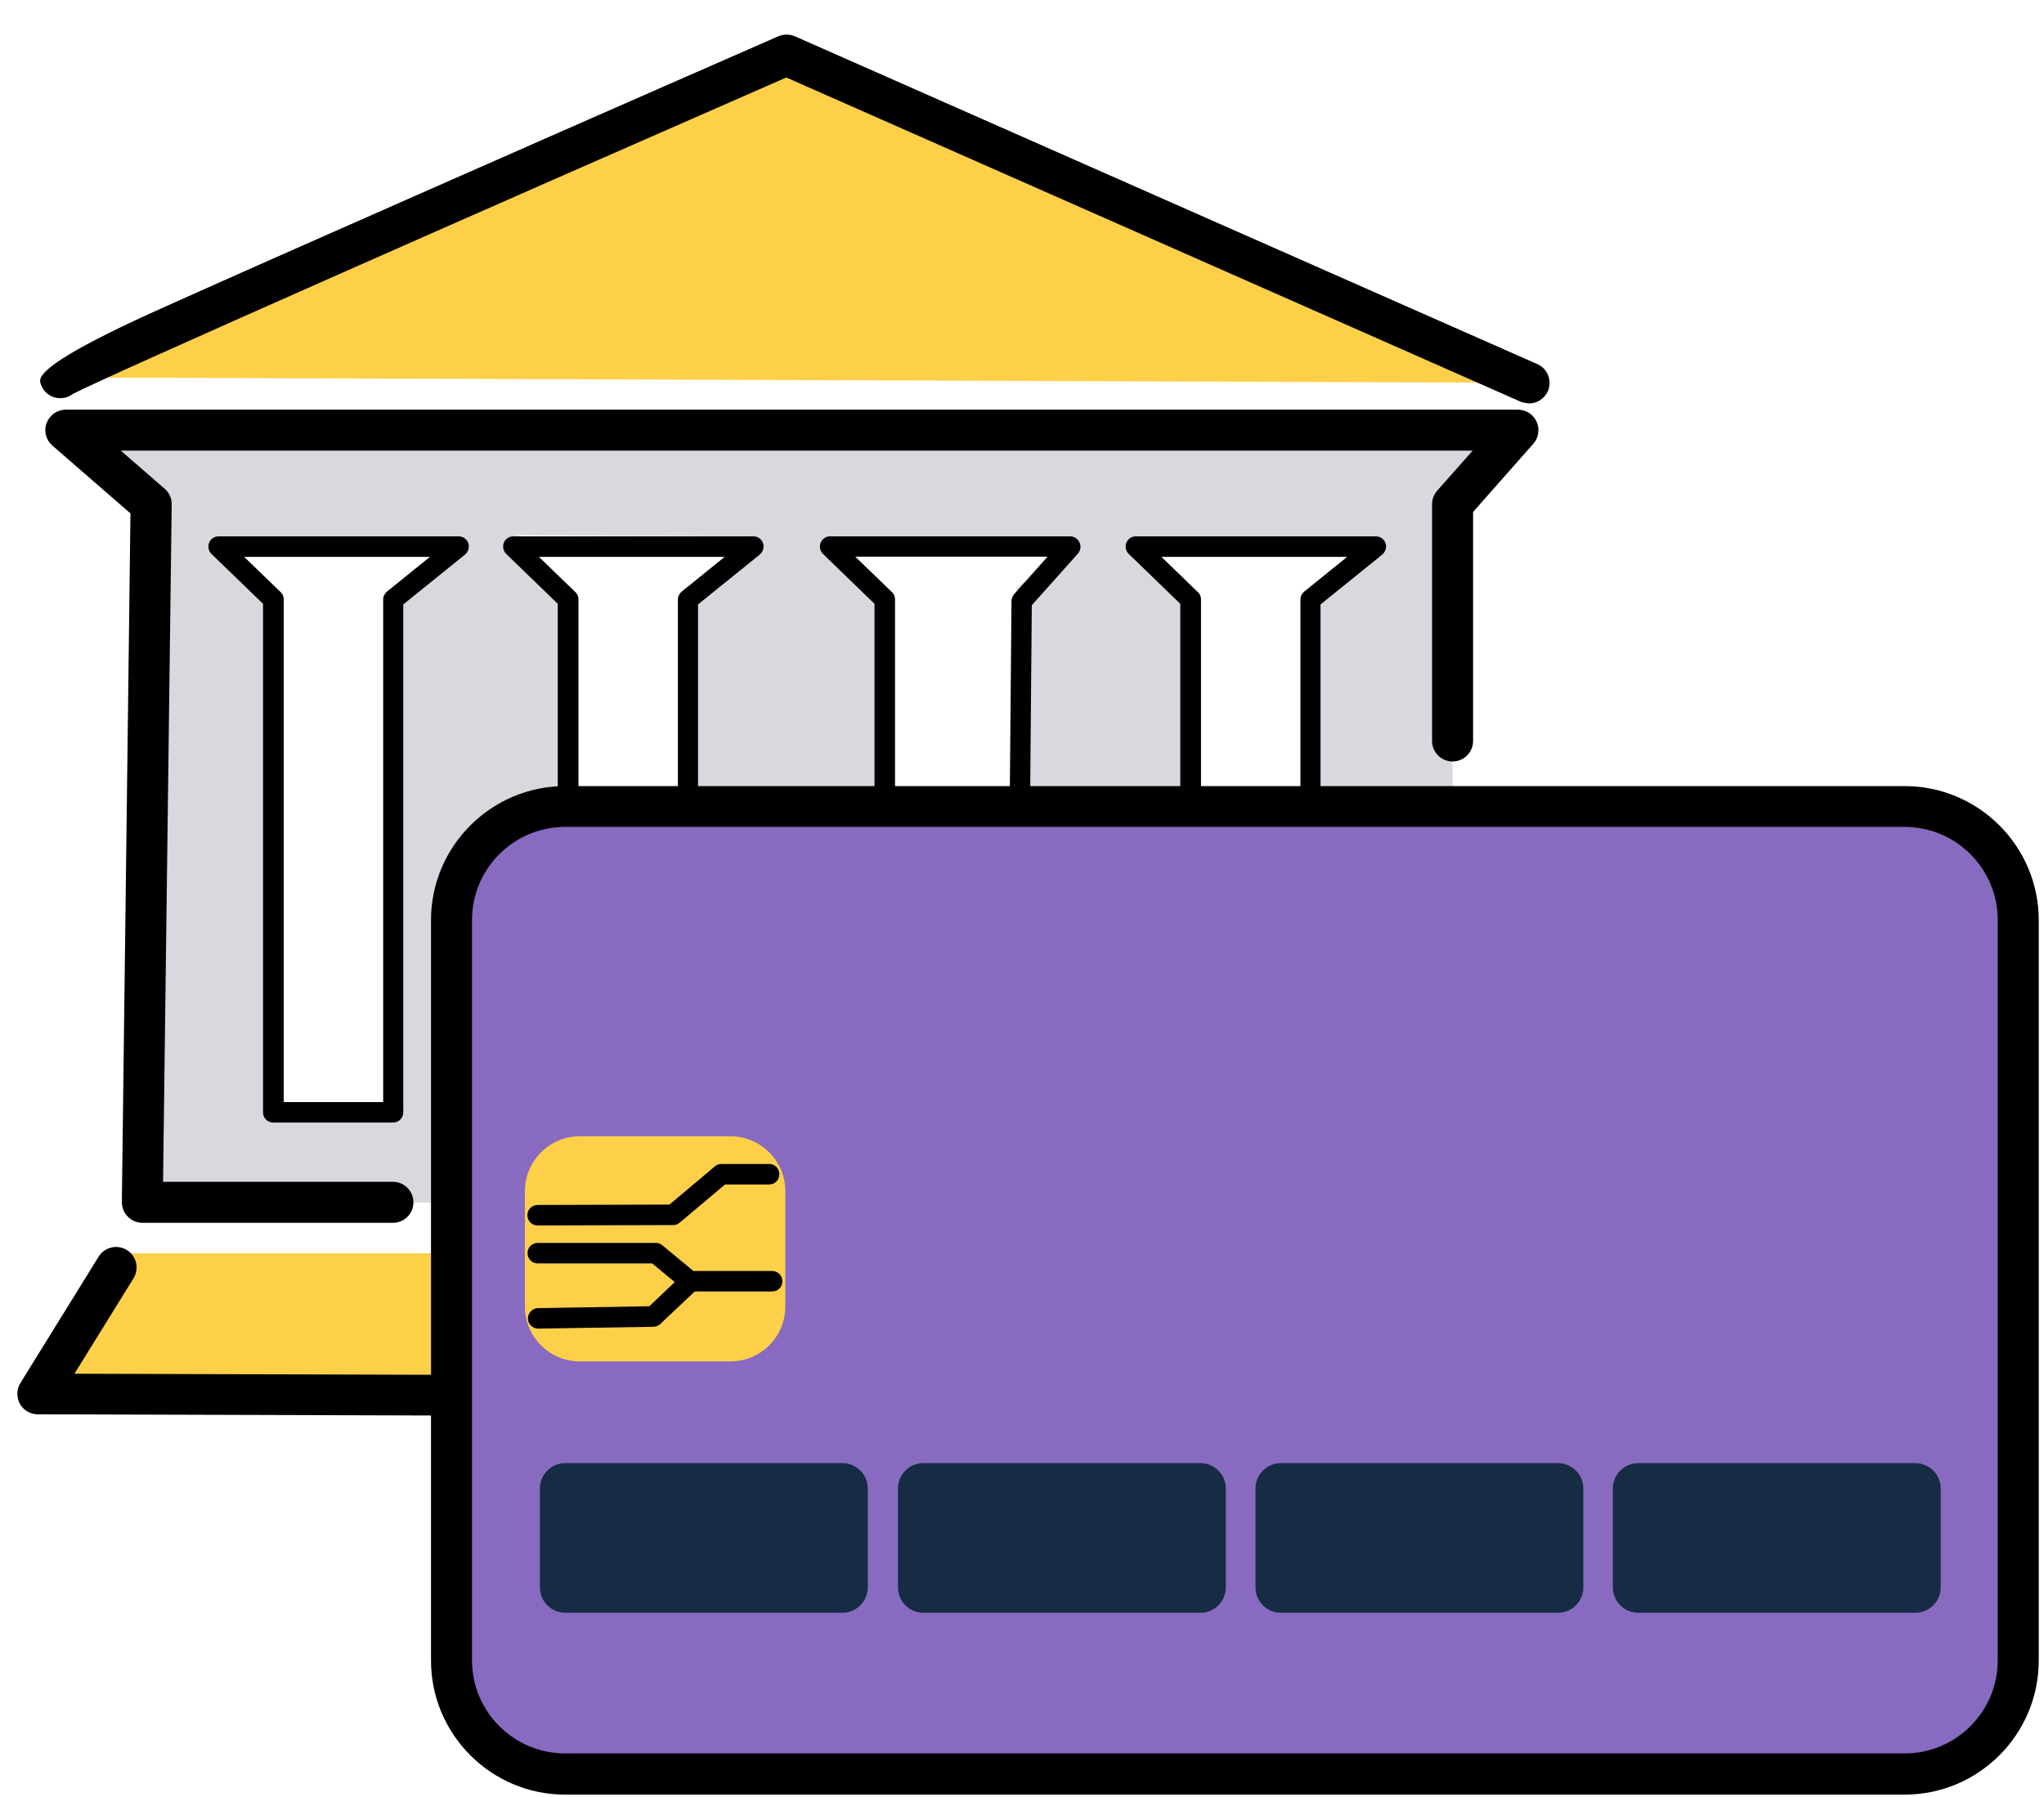
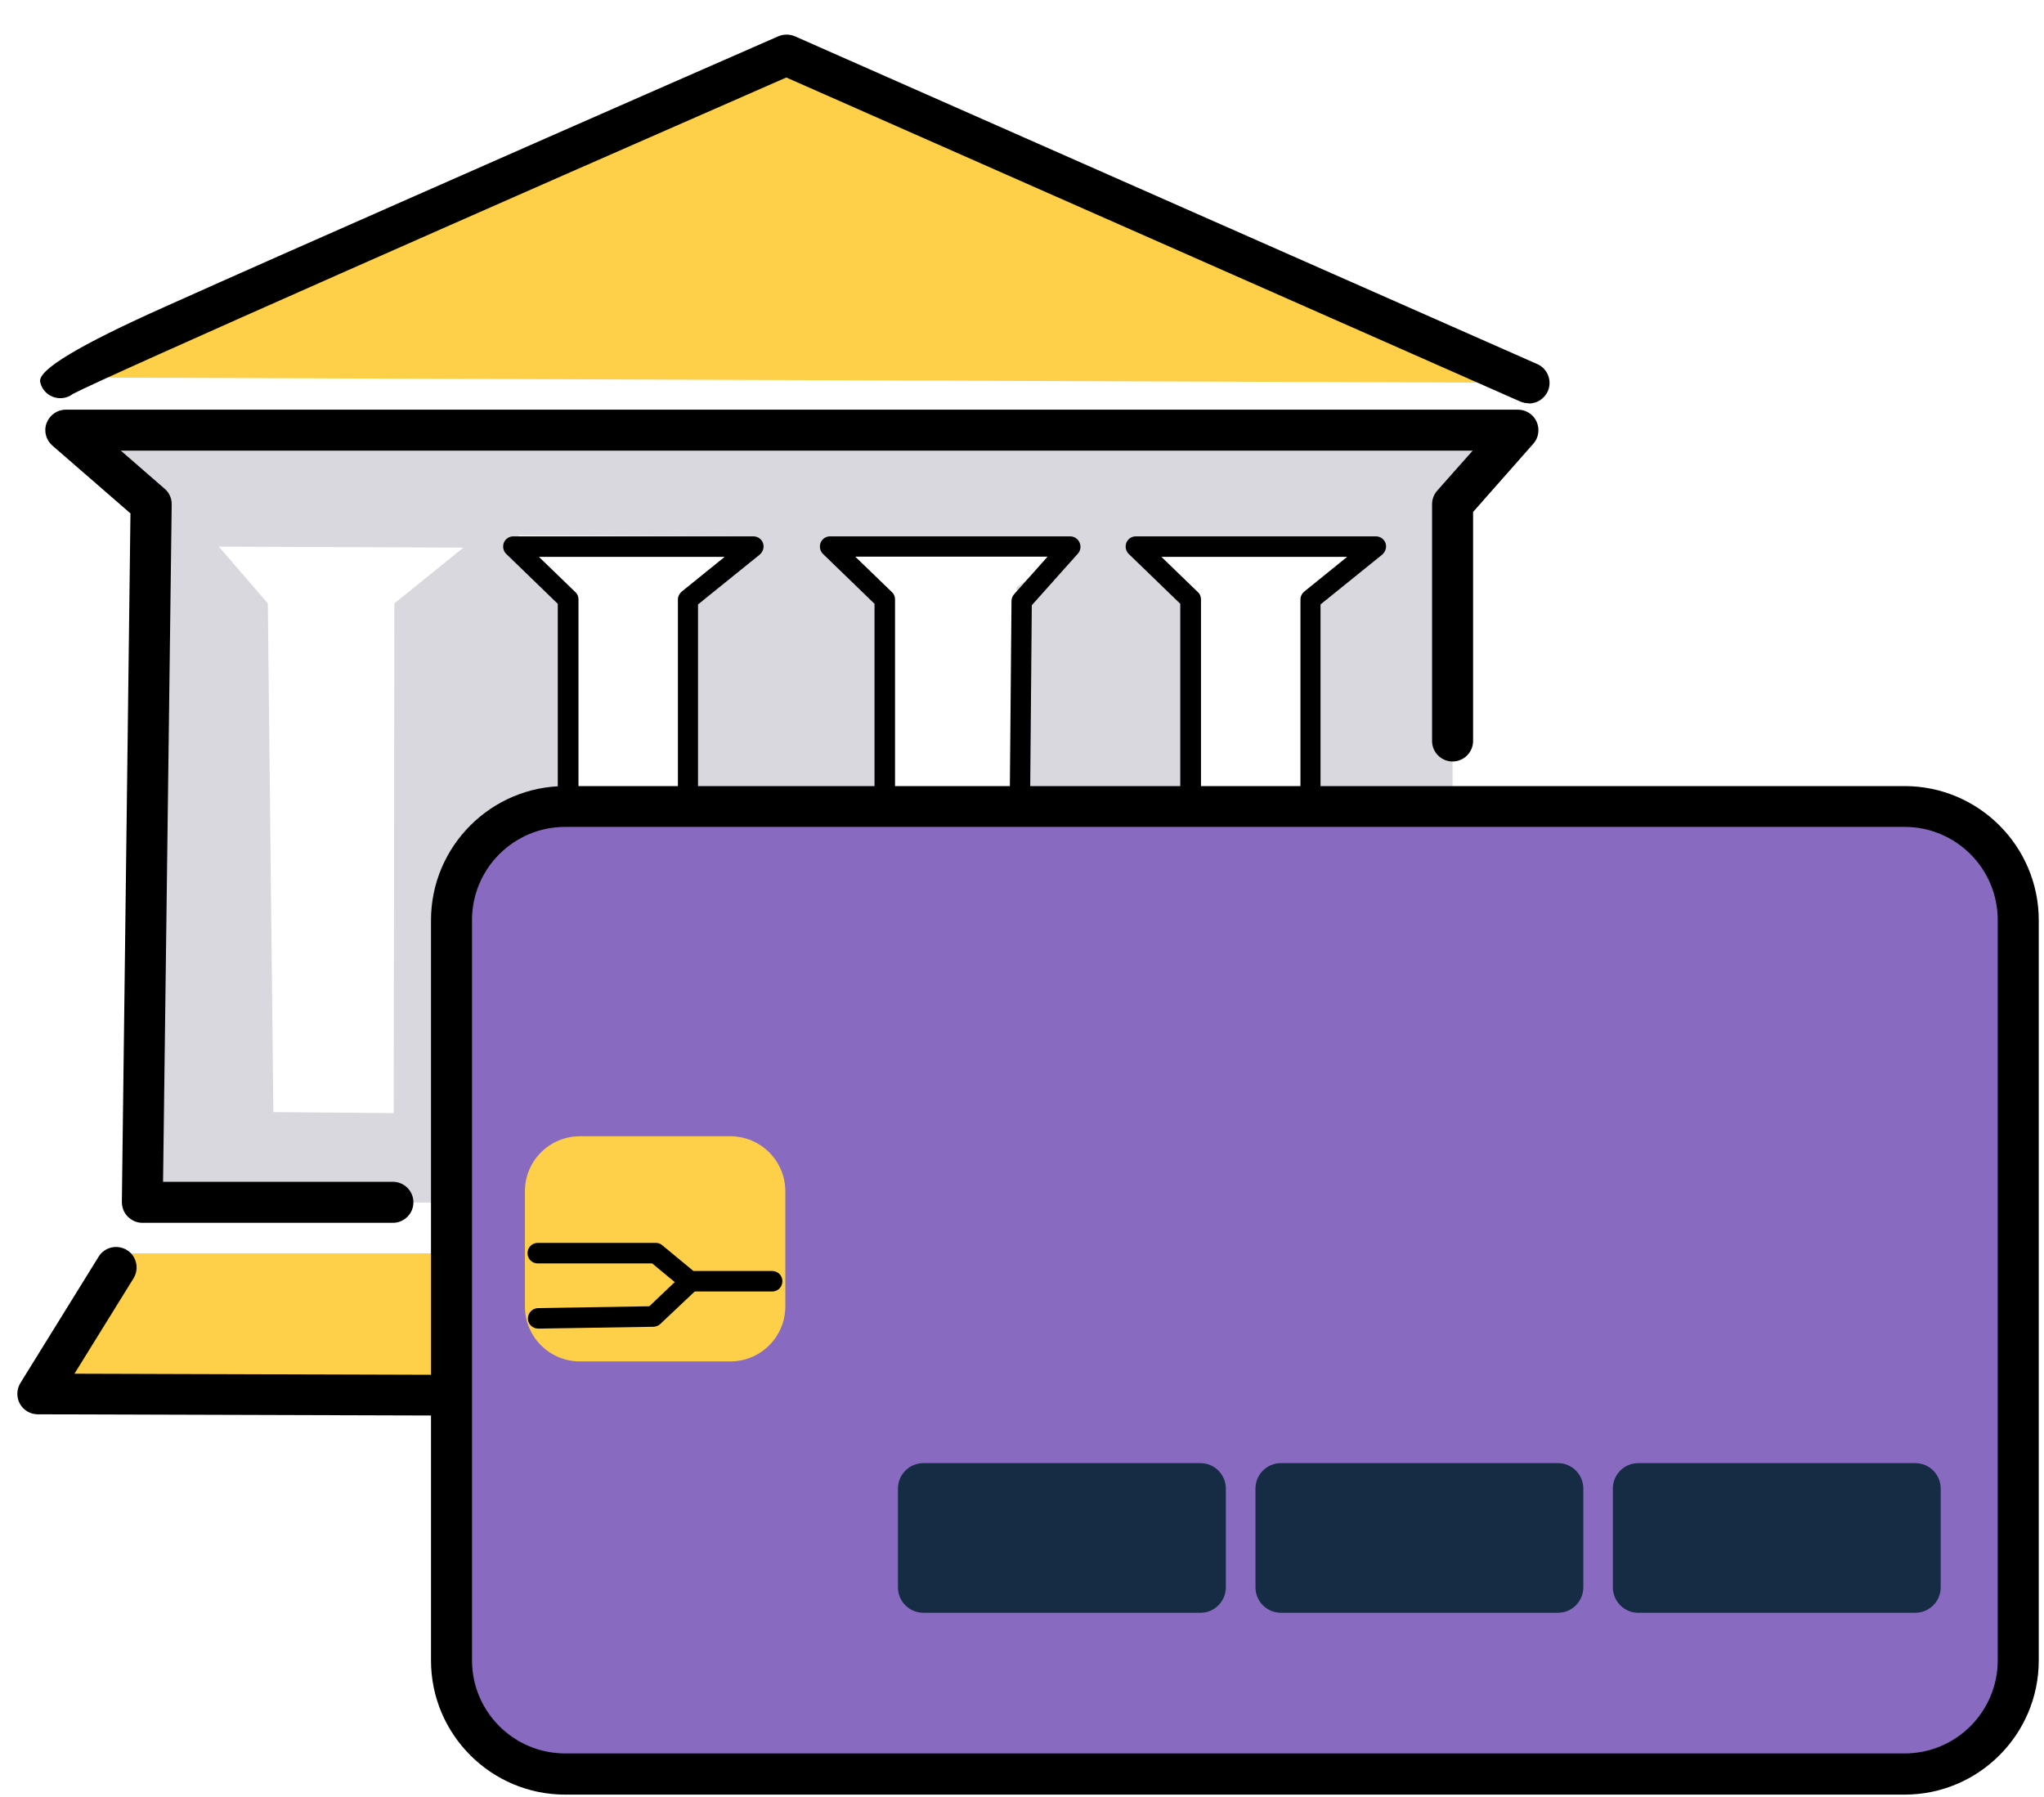
<svg xmlns="http://www.w3.org/2000/svg" width="58" height="51" viewBox="0 0 58 51" fill="none">
  <g id="Group">
    <g id="Group_2">
      <path id="Vector" d="M1.718 10.711L43.388 10.863L22.32 1.559C22.32 1.559 1.41 10.711 1.718 10.711Z" fill="#FED049" />
      <path id="Vector_2" d="M43.38 11.444C43.304 11.444 43.223 11.427 43.147 11.398L22.312 2.199C14.533 5.603 3.031 10.671 2.071 11.177C1.972 11.252 1.849 11.299 1.71 11.299C1.436 11.299 1.192 11.107 1.14 10.834C1.07 10.5 2.251 9.79 4.683 8.704C6.615 7.837 9.192 6.697 11.77 5.562C16.924 3.287 22.085 1.03 22.085 1.03C22.236 0.966 22.405 0.966 22.556 1.03L43.624 10.333C43.915 10.461 44.049 10.804 43.921 11.101C43.822 11.316 43.612 11.45 43.386 11.45L43.38 11.444Z" fill="black" />
      <path id="Vector_3" d="M1.869 12.212L4.039 13.713V34.124H41.218V13.713L43.074 12.212H1.863H1.869ZM11.19 17.123L11.172 31.587L7.757 31.558L7.6 17.123L6.209 15.511L13.15 15.54L11.19 17.123ZM19.69 16.809L19.37 32.349L16.252 32.303L16.095 16.809L14.704 15.191L21.069 15.22L19.684 16.809H19.69ZM24.915 17.123L23.524 15.511L30.465 15.54L28.848 16.663V32.617L25.636 32.628L25.072 32.617L24.909 17.123H24.915ZM37.046 31.261L37.017 32.669L33.898 32.617V32.233L33.764 19.369L33.741 17.123L32.35 15.511L39.292 15.54L37.331 17.123L37.308 18.281L37.04 31.261H37.046Z" fill="#D9D8DE" />
      <path id="Vector_4" d="M11.149 34.7H4.04C3.883 34.7 3.737 34.636 3.627 34.525C3.516 34.415 3.458 34.263 3.458 34.106L3.702 14.569L1.485 12.643C1.305 12.486 1.235 12.23 1.323 12.003C1.41 11.776 1.625 11.625 1.869 11.625H43.074C43.301 11.625 43.51 11.759 43.603 11.968C43.696 12.178 43.661 12.422 43.51 12.591L41.8 14.528V21.027C41.8 21.347 41.538 21.609 41.218 21.609C40.898 21.609 40.636 21.347 40.636 21.027V14.307C40.636 14.167 40.688 14.028 40.782 13.923L41.788 12.788H3.429L4.674 13.871C4.802 13.981 4.877 14.144 4.872 14.319L4.627 33.536H11.149C11.47 33.536 11.731 33.798 11.731 34.118C11.731 34.438 11.47 34.7 11.149 34.7Z" fill="black" />
      <path id="Vector_5" d="M41.408 38.185L41.303 35.566H3.462L1.07 39.552L43.281 39.68L41.408 38.185Z" fill="#FED049" />
      <path id="Vector_6" d="M43.282 40.262L1.071 40.134C0.862 40.134 0.664 40.017 0.565 39.837C0.466 39.657 0.466 39.43 0.577 39.249L2.799 35.66C2.968 35.386 3.329 35.305 3.602 35.473C3.876 35.642 3.957 36.003 3.788 36.276L2.113 38.982L41.612 39.104L41.048 38.656C40.914 38.551 40.838 38.394 40.827 38.225L40.722 35.607C40.71 35.287 40.961 35.014 41.281 35.002C41.589 34.973 41.874 35.241 41.886 35.561L41.985 37.911L43.649 39.238C43.841 39.395 43.916 39.651 43.835 39.884C43.753 40.116 43.532 40.273 43.288 40.273L43.282 40.262Z" fill="black" />
-       <path id="Vector_7" d="M11.164 31.855H7.755C7.592 31.855 7.464 31.727 7.464 31.564V17.134L6.003 15.721C5.916 15.639 5.893 15.511 5.934 15.401C5.98 15.29 6.085 15.22 6.201 15.22H13.014C13.136 15.22 13.247 15.296 13.288 15.412C13.328 15.529 13.288 15.657 13.195 15.738L11.443 17.152V31.564C11.443 31.727 11.315 31.855 11.152 31.855H11.164ZM8.046 31.273H10.873V17.012C10.873 16.925 10.914 16.844 10.984 16.785L12.2 15.802H6.928L7.964 16.803C8.022 16.855 8.051 16.931 8.051 17.012V31.273H8.046Z" fill="black" />
      <path id="Vector_8" d="M19.527 32.908H16.118C15.955 32.908 15.827 32.78 15.827 32.617V17.134L14.367 15.721C14.279 15.639 14.256 15.511 14.297 15.401C14.343 15.29 14.448 15.22 14.564 15.22H21.378C21.5 15.22 21.61 15.296 21.651 15.412C21.692 15.529 21.651 15.657 21.558 15.738L19.807 17.152V32.617C19.807 32.78 19.679 32.908 19.516 32.908H19.527ZM16.409 32.326H19.236V17.012C19.236 16.925 19.277 16.844 19.347 16.785L20.563 15.802H15.292L16.327 16.803C16.386 16.855 16.415 16.931 16.415 17.012V32.326H16.409Z" fill="black" />
      <path id="Vector_9" d="M25.106 32.908C25.03 32.908 24.955 32.879 24.902 32.82C24.85 32.762 24.815 32.692 24.815 32.617V17.134L23.355 15.721C23.268 15.639 23.244 15.511 23.285 15.401C23.332 15.29 23.436 15.22 23.553 15.22H30.366C30.482 15.22 30.587 15.29 30.633 15.395C30.68 15.5 30.663 15.622 30.587 15.709L29.278 17.175L29.144 32.623C29.144 32.78 29.01 32.913 28.853 32.913H25.106V32.908ZM24.274 15.802L25.31 16.803C25.368 16.855 25.397 16.931 25.397 17.012V32.326H28.568L28.702 17.053C28.702 16.983 28.731 16.913 28.777 16.861L29.726 15.796H24.28L24.274 15.802Z" fill="black" />
      <path id="Vector_10" d="M37.191 32.908H33.782C33.619 32.908 33.491 32.78 33.491 32.617V17.134L32.031 15.721C31.943 15.639 31.92 15.511 31.961 15.401C32.007 15.29 32.112 15.22 32.228 15.22H39.042C39.164 15.22 39.274 15.296 39.315 15.412C39.356 15.529 39.315 15.657 39.222 15.738L37.471 17.152V32.617C37.471 32.78 37.343 32.908 37.18 32.908H37.191ZM34.073 32.326H36.901V17.012C36.901 16.925 36.941 16.844 37.011 16.785L38.227 15.802H32.956L33.991 16.803C34.05 16.855 34.079 16.931 34.079 17.012V32.326H34.073Z" fill="black" />
    </g>
    <g id="Group_3">
      <path id="Vector_11" d="M54.052 22.883H16.036C14.256 22.883 12.812 24.326 12.812 26.106V47.121C12.812 48.902 14.256 50.345 16.036 50.345H54.052C55.832 50.345 57.275 48.902 57.275 47.121V26.106C57.275 24.326 55.832 22.883 54.052 22.883Z" fill="#886BC1" />
      <path id="Vector_12" d="M54.046 50.926H16.036C13.935 50.926 12.23 49.216 12.23 47.121V26.112C12.23 24.012 13.941 22.307 16.036 22.307H54.046C56.146 22.307 57.851 24.017 57.851 26.112V47.121C57.851 49.222 56.14 50.926 54.046 50.926ZM16.036 23.465C14.575 23.465 13.394 24.652 13.394 26.106V47.116C13.394 48.576 14.581 49.757 16.036 49.757H54.046C55.506 49.757 56.687 48.57 56.687 47.116V26.106C56.687 24.646 55.5 23.465 54.046 23.465H16.036Z" fill="black" />
      <g id="Group_4">
        <path id="Vector_13" d="M54.347 41.519H46.487C46.089 41.519 45.766 41.842 45.766 42.24V45.044C45.766 45.443 46.089 45.766 46.487 45.766H54.347C54.746 45.766 55.069 45.443 55.069 45.044V42.24C55.069 41.842 54.746 41.519 54.347 41.519Z" fill="#152C44" />
        <path id="Vector_14" d="M44.207 41.519H36.346C35.948 41.519 35.625 41.842 35.625 42.24V45.044C35.625 45.443 35.948 45.766 36.346 45.766H44.207C44.605 45.766 44.928 45.443 44.928 45.044V42.24C44.928 41.842 44.605 41.519 44.207 41.519Z" fill="#152C44" />
        <path id="Vector_15" d="M34.062 41.519H26.202C25.803 41.519 25.48 41.842 25.48 42.24V45.044C25.48 45.443 25.803 45.766 26.202 45.766H34.062C34.461 45.766 34.784 45.443 34.784 45.044V42.24C34.784 41.842 34.461 41.519 34.062 41.519Z" fill="#152C44" />
-         <path id="Vector_16" d="M23.902 41.519H16.042C15.643 41.519 15.32 41.842 15.32 42.24V45.044C15.32 45.443 15.643 45.766 16.042 45.766H23.902C24.301 45.766 24.624 45.443 24.624 45.044V42.24C24.624 41.842 24.301 41.519 23.902 41.519Z" fill="#152C44" />
      </g>
      <g id="Group_5">
        <path id="Vector_17" d="M20.724 32.244H16.454C15.593 32.244 14.895 32.943 14.895 33.804V37.074C14.895 37.935 15.593 38.633 16.454 38.633H20.724C21.585 38.633 22.284 37.935 22.284 37.074V33.804C22.284 32.943 21.585 32.244 20.724 32.244Z" fill="#FED049" />
-         <path id="Vector_18" d="M15.256 34.775C15.093 34.775 14.965 34.647 14.965 34.484C14.965 34.321 15.093 34.193 15.256 34.193L18.997 34.182L20.283 33.1C20.335 33.053 20.399 33.03 20.469 33.03H21.825C21.987 33.03 22.115 33.158 22.115 33.321C22.115 33.484 21.987 33.612 21.825 33.612H20.574L19.288 34.694C19.235 34.74 19.171 34.764 19.102 34.764L15.256 34.775Z" fill="black" />
        <path id="Vector_19" d="M15.271 37.702C15.114 37.702 14.98 37.574 14.98 37.417C14.98 37.254 15.108 37.126 15.266 37.12L18.425 37.068L19.367 36.172C19.484 36.061 19.67 36.067 19.78 36.183C19.891 36.3 19.885 36.486 19.769 36.596L18.739 37.568C18.687 37.62 18.617 37.644 18.547 37.65L15.277 37.702H15.271Z" fill="black" />
        <path id="Vector_20" d="M21.91 36.649H19.571C19.501 36.649 19.437 36.625 19.385 36.579L18.506 35.852H15.26C15.097 35.852 14.969 35.724 14.969 35.561C14.969 35.398 15.097 35.27 15.26 35.27H18.611C18.681 35.27 18.745 35.293 18.797 35.34L19.676 36.067H21.91C22.073 36.067 22.201 36.195 22.201 36.358C22.201 36.521 22.073 36.649 21.91 36.649Z" fill="black" />
      </g>
    </g>
  </g>
</svg>